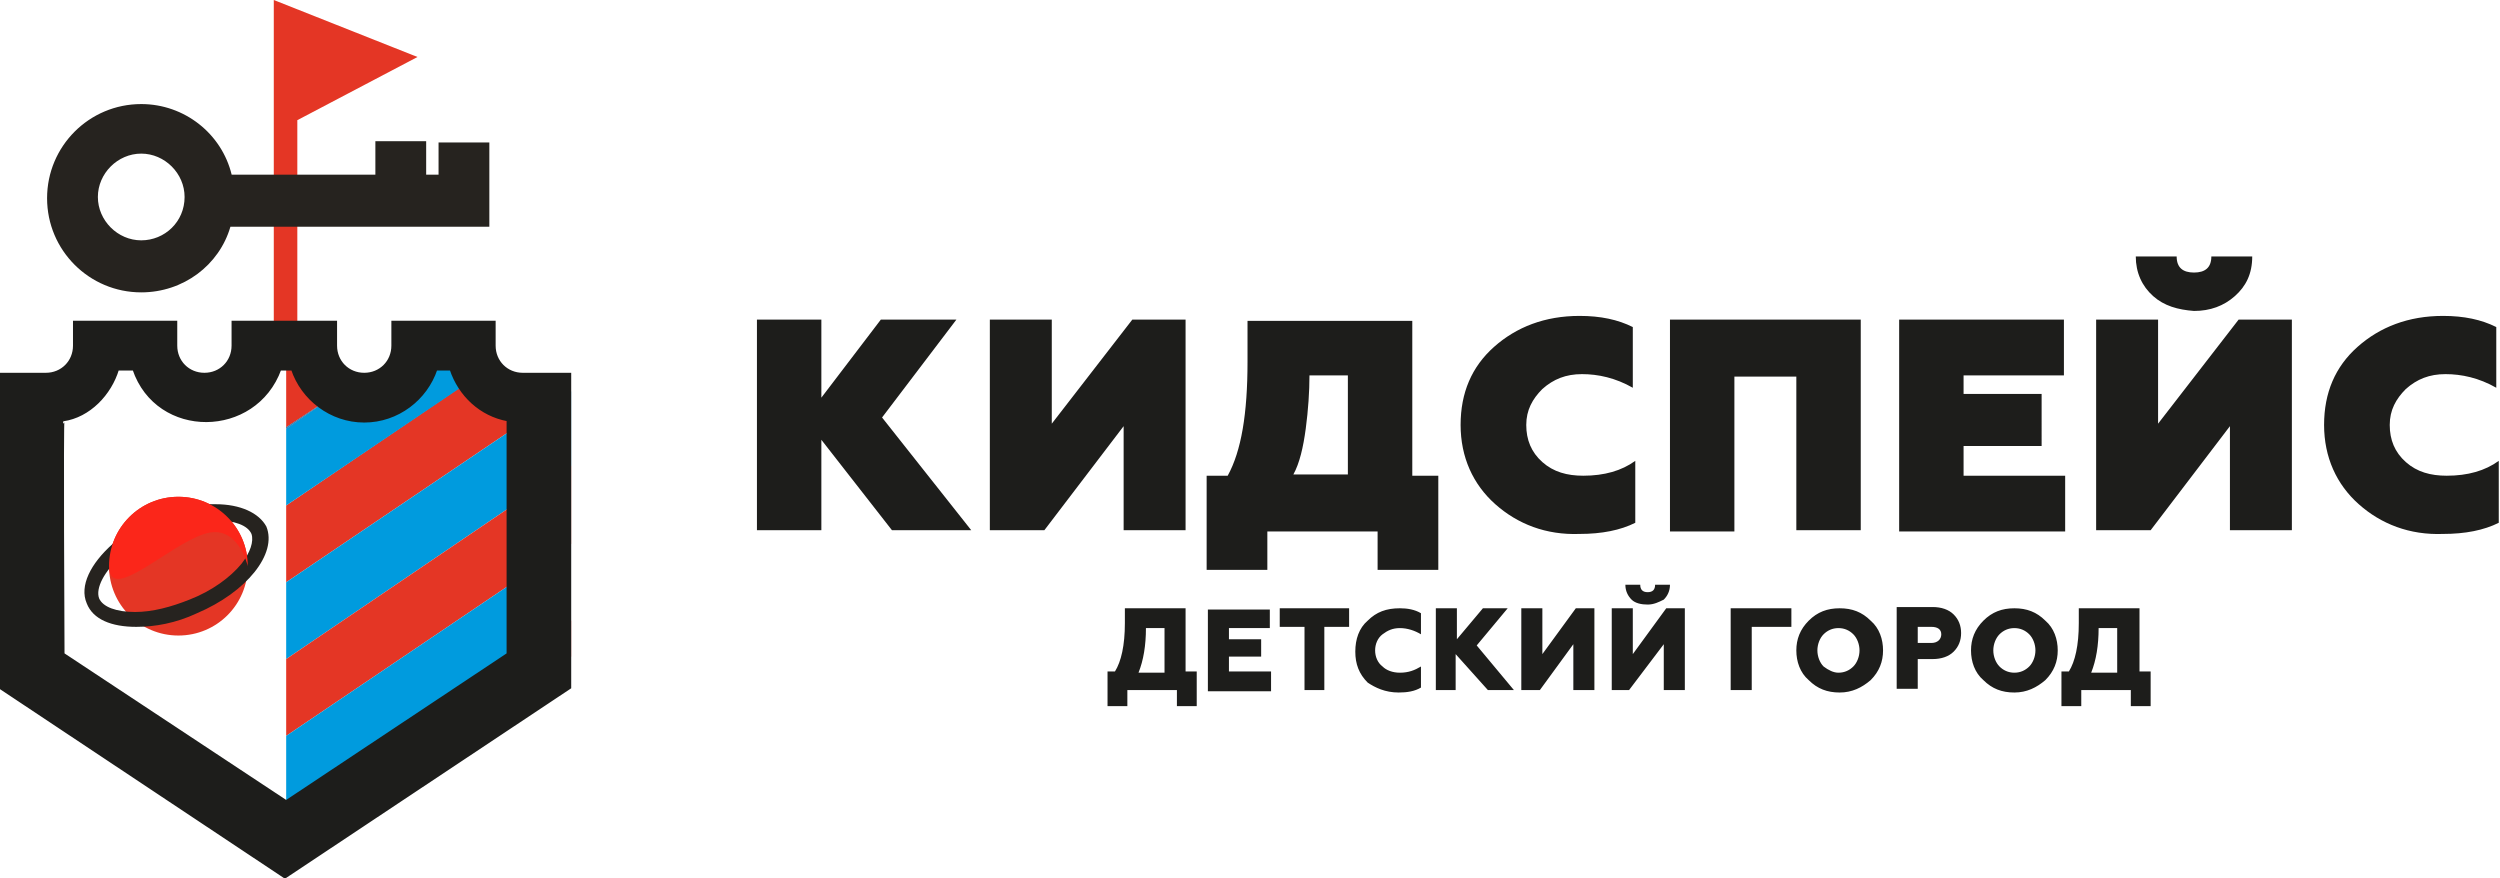
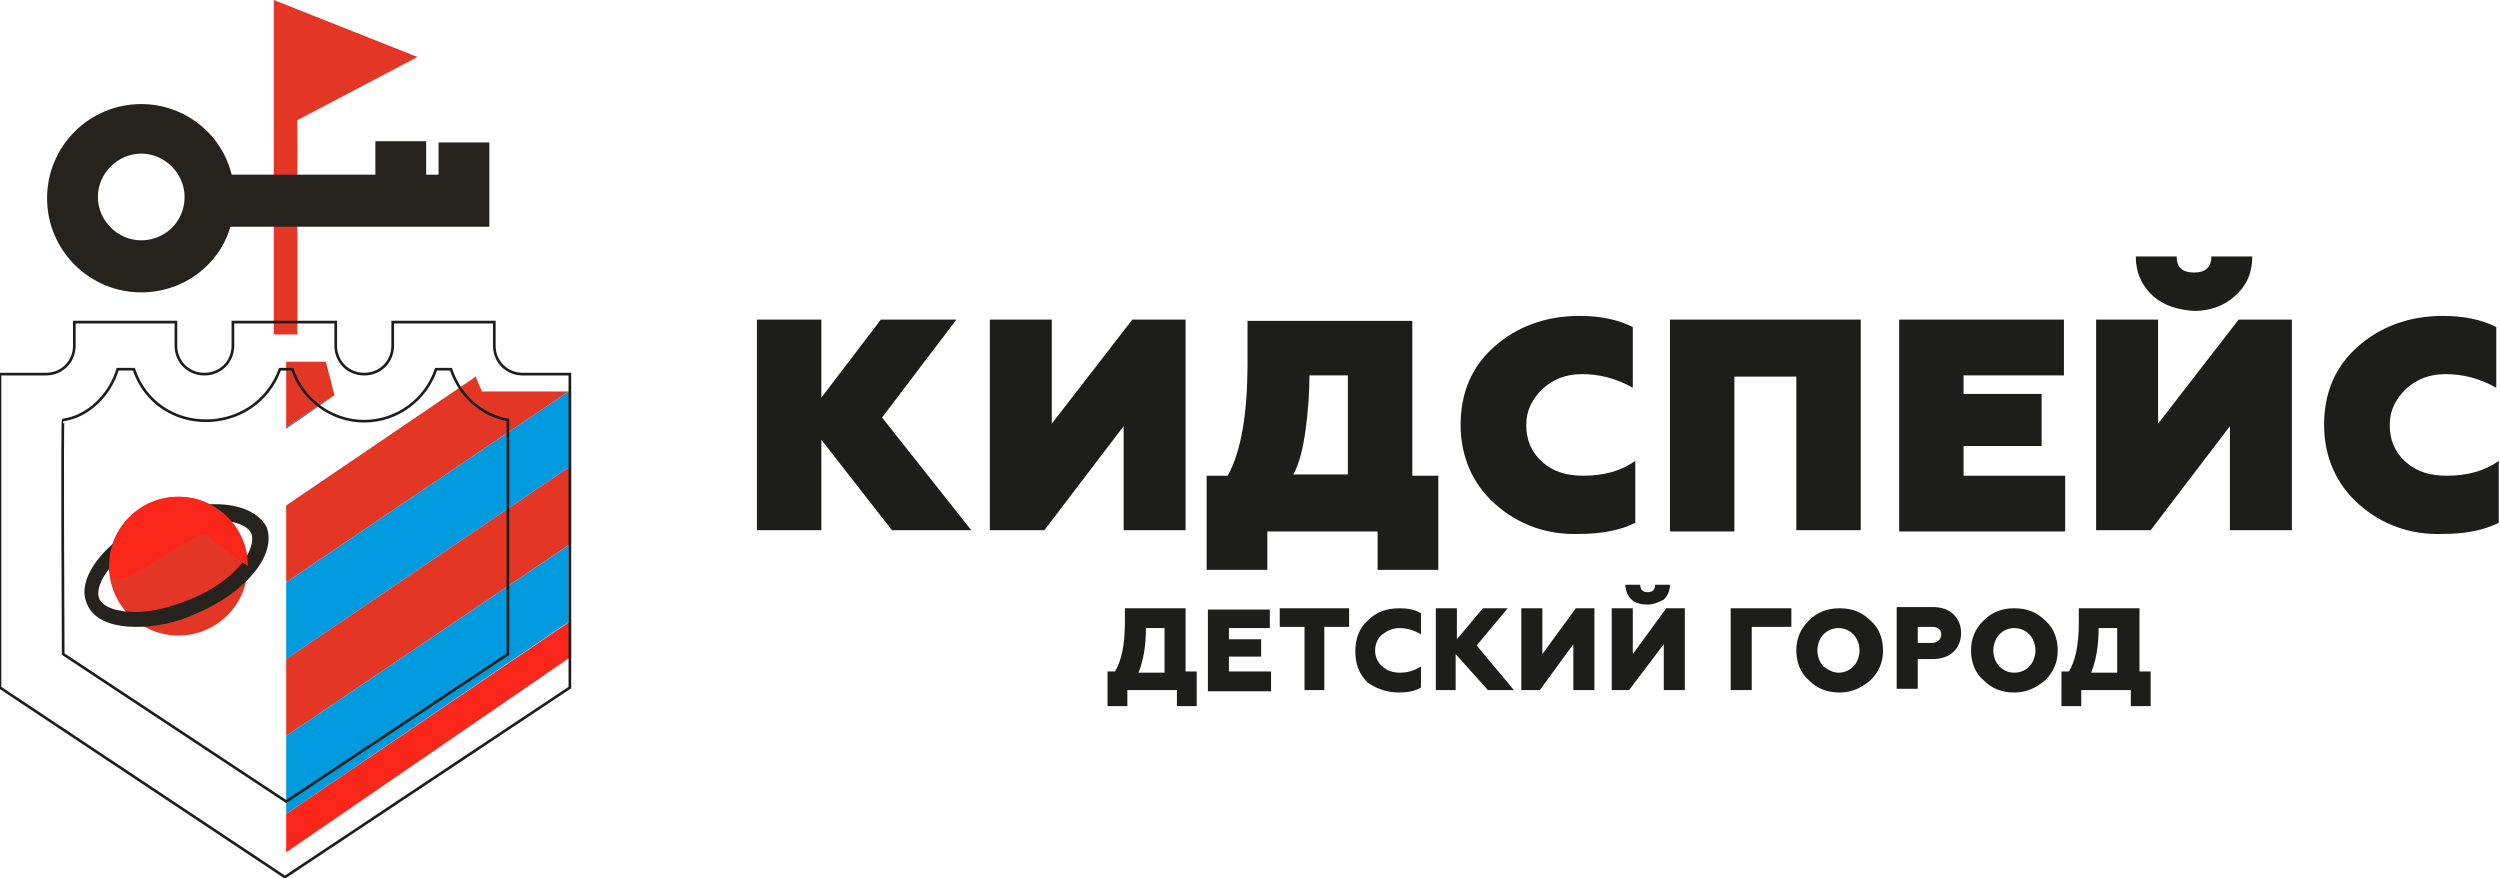
<svg xmlns="http://www.w3.org/2000/svg" version="1.1" id="Layer_1" x="0px" y="0px" width="201.8px" height="70.9px" viewBox="0 0 201.8 70.9" style="enable-background:new 0 0 201.8 70.9;" xml:space="preserve">
  <style type="text/css">
	.st0{fill:#E43625;}
	.st1{fill:#009BDE;}
	.st2{fill:#FB261A;}
	.st3{fill:#26231F;}
	.st4{fill:#1D1D1B;}
	.st5{fill:none;stroke:#1D1D1B;stroke-width:0.216;stroke-miterlimit:22.926;}
</style>
  <g>
    <g>
      <g>
        <polyline class="st0" points="38.4,30.4 23.1,40.8 23.1,47 23.1,47 45.9,31.6 38.9,31.6 38.4,30.4    " />
        <polyline class="st1" points="46.1,31.6 45.9,31.6 45.9,31.6 23.1,47 23.1,53.2 23.1,53.2 46.1,37.6 46.1,31.6    " />
        <polyline class="st2" points="45.9,31.6 45.9,31.6 23.1,47 23.1,47 45.9,31.6    " />
        <polyline class="st1" points="45.9,31.6 45.9,31.6 23.1,47 23.1,47 45.9,31.6    " />
        <polyline class="st0" points="46.1,37.6 46.1,37.6 46.1,37.6 23.1,53.2 23.1,59.4 23.1,59.4 45.9,44 45.9,44 46.1,43.9      46.1,37.6    " />
        <polyline class="st1" points="46.1,37.6 23.1,53.2 23.1,53.2 46.1,37.6 46.1,37.6    " />
        <polyline class="st2" points="46.1,37.6 23.1,53.2 23.1,53.2 46.1,37.6 46.1,37.6    " />
        <polyline class="st1" points="45.9,44 23.1,59.4 23.1,65.7 45.9,50.2 45.9,44    " />
        <polyline class="st2" points="45.9,44 23.1,59.4 23.1,59.4 45.9,44 45.9,44    " />
        <polyline class="st1" points="45.9,44 23.1,59.4 23.1,59.4 45.9,44 45.9,44    " />
      </g>
      <g>
        <polyline class="st2" points="46.1,50.1 23.1,65.7 23.1,68.8 46.1,53 46.1,50.1    " />
        <polyline class="st0" points="26.3,29.2 23.1,29.2 23.1,34.6 23.1,34.5 27,31.9 26.3,29.2    " />
-         <polyline class="st1" points="38,29.2 33.2,29.2 32.3,32 27.1,32 27,31.9 27,31.9 23.1,34.6 23.1,40.8 38.5,30.4 38,29.2    " />
        <polyline class="st2" points="27,31.9 23.1,34.5 23.1,34.6 27,31.9 27,31.9    " />
        <polyline class="st1" points="27,31.9 23.1,34.5 23.1,34.6 27,31.9 27,31.9    " />
        <polyline class="st0" points="22.1,0 22.1,27 24,27 24,9.7 33.7,4.6 22.1,0    " />
      </g>
      <path class="st3" d="M11.4,19.4L11.4,19.4c-1.9,0-3.5-1.6-3.5-3.5c0-1.9,1.6-3.5,3.5-3.5c1.9,0,3.5,1.6,3.5,3.5    C14.9,17.9,13.3,19.4,11.4,19.4 M35.4,11.4v2.7h-1v-2.7h-4.1v2.7h-9.1h-2.5c-0.8-3.3-3.8-5.7-7.3-5.7c-4.2,0-7.6,3.4-7.6,7.6    c0,4.2,3.4,7.6,7.6,7.6c3.4,0,6.3-2.2,7.2-5.3h2.6h13.2h5.1v-6.8H35.4z" />
      <path class="st0" d="M20,45.7c0-3.1-2.5-5.6-5.6-5.6c-3.1,0-5.6,2.5-5.6,5.6c0,3.1,2.5,5.6,5.6,5.6C17.5,51.3,20,48.8,20,45.7" />
      <path class="st3" d="M17.4,40.7L17.4,40.7c-0.1,0-0.3,0-0.4,0c-1.4,0.1-2.9,0.4-4.4,1.1c-1.4,0.6-2.6,1.3-3.5,2.1    c-1.8,1.6-2.7,3.4-2.1,4.8C7.5,50,9,50.6,11,50.6c1.5,0,3.2-0.3,4.9-1.1c4-1.7,6.5-4.8,5.6-7C20.9,41.4,19.4,40.7,17.4,40.7     M17.4,42c1.5,0,2.6,0.4,2.9,1.1c0.2,0.6-0.1,1.5-0.8,2.4c-0.9,1.1-2.4,2.2-4.2,2.9c-1.5,0.6-3,1-4.4,1c-1.5,0-2.6-0.4-2.9-1.1    c-0.3-0.8,0.4-2.2,1.8-3.4c0.9-0.8,2-1.4,3.2-1.9c1.4-0.6,2.7-0.9,4-1C17.2,42,17.3,42,17.4,42z" />
-       <path class="st2" d="M20,45.7c0-3.1-2.5-5.6-5.6-5.6c-3.1,0-5.6,2.5-5.6,5.6c0,3.1,4.8-1.7,7.7-2.6C19.2,42.2,20,45.7,20,45.7" />
-       <path class="st4" d="M23.1,64.7L41,52.8V33.9c-2.2-0.4-3.9-2-4.6-4.1h-1.2c-0.8,2.4-3.1,4.2-5.8,4.2c-2.7,0-5-1.8-5.8-4.2h-1    c-2,5.5-9.9,5.6-11.8,0H9.5c-0.6,2-2.3,3.8-4.4,4.1c-0.1,0,0,17.5,0,18.9L23.1,64.7z M3.7,30.2L3.7,30.2c1.3,0,2.3-1,2.3-2.3V26    h8.2v1.9c0,1.3,1,2.3,2.3,2.3c1.3,0,2.3-1,2.3-2.3V26c2.8,0,5.5,0,8.3,0v1.9c0,1.3,1,2.3,2.3,2.3c1.3,0,2.3-1,2.3-2.3V26h8.2v1.9    c0,1.3,1,2.3,2.3,2.3v0H46v25.3l-23,15.3l-23-15.3V30.2H3.7z" />
+       <path class="st2" d="M20,45.7c0-3.1-2.5-5.6-5.6-5.6c-3.1,0-5.6,2.5-5.6,5.6c0,3.1,4.8-1.7,7.7-2.6" />
      <path class="st5" d="M23.1,64.7L41,52.8V33.9c-2.2-0.4-3.9-2-4.6-4.1h-1.2c-0.8,2.4-3.1,4.2-5.8,4.2c-2.7,0-5-1.8-5.8-4.2h-1    c-2,5.5-9.9,5.6-11.8,0H9.5c-0.6,2-2.3,3.8-4.4,4.1c-0.1,0,0,17.5,0,18.9L23.1,64.7z M3.7,30.2L3.7,30.2c1.3,0,2.3-1,2.3-2.3V26    h8.2v1.9c0,1.3,1,2.3,2.3,2.3c1.3,0,2.3-1,2.3-2.3V26c2.8,0,5.5,0,8.3,0v1.9c0,1.3,1,2.3,2.3,2.3c1.3,0,2.3-1,2.3-2.3V26h8.2v1.9    c0,1.3,1,2.3,2.3,2.3v0H46v25.3l-23,15.3l-23-15.3V30.2H3.7z" />
      <path class="st4" d="M79.9,42.8v-17h5v8.4l6.5-8.4h4.3v17h-5v-8.4l-6.4,8.4H79.9z M108.8,38.3v-8h-3.1c0,1.3-0.1,2.8-0.3,4.3    c-0.2,1.5-0.5,2.8-1,3.7H108.8z M97.4,46v-7.6h1.7c1.1-2,1.6-5,1.6-9.2v-3.3H114v12.5h2.1V46h-4.9v-3.1h-8.9V46H97.4z M120.7,40.7    c-1.8-1.6-2.8-3.8-2.8-6.4c0-2.6,0.9-4.7,2.7-6.3c1.8-1.6,4.1-2.5,6.9-2.5c1.7,0,3.1,0.3,4.3,0.9v4.9c-1.4-0.8-2.8-1.1-4.1-1.1    c-1.3,0-2.3,0.4-3.2,1.2c-0.8,0.8-1.3,1.7-1.3,2.9c0,1.2,0.4,2.2,1.3,3c0.9,0.8,2,1.1,3.3,1.1c1.7,0,3.1-0.4,4.2-1.2v5    c-1.2,0.6-2.7,0.9-4.5,0.9C124.8,43.2,122.5,42.3,120.7,40.7z M134.8,42.8v-17h15.4v17H145V30.4h-5v12.5H134.8z M153.3,42.8v-17    h13.3v4.5h-8.1v1.5h6.3V36h-6.3v2.4h8.2v4.5H153.3z M173.8,23.9c-0.9-0.8-1.4-1.9-1.4-3.2h3.3c0,0.9,0.5,1.3,1.4,1.3    c0.9,0,1.4-0.4,1.4-1.3h3.3c0,1.4-0.5,2.4-1.4,3.2c-0.9,0.8-2,1.2-3.3,1.2C175.8,25,174.7,24.7,173.8,23.9z M169.2,42.8v-17h5v8.4    l6.5-8.4h4.3v17h-5v-8.4l-6.4,8.4H169.2z M190.4,40.7c-1.8-1.6-2.8-3.8-2.8-6.4c0-2.6,0.9-4.7,2.7-6.3c1.8-1.6,4.1-2.5,6.9-2.5    c1.7,0,3.1,0.3,4.3,0.9v4.9c-1.4-0.8-2.8-1.1-4.1-1.1c-1.3,0-2.3,0.4-3.2,1.2c-0.8,0.8-1.3,1.7-1.3,2.9c0,1.2,0.4,2.2,1.3,3    c0.9,0.8,2,1.1,3.3,1.1c1.7,0,3.1-0.4,4.2-1.2v5c-1.2,0.6-2.7,0.9-4.5,0.9C194.5,43.2,192.2,42.3,190.4,40.7z M61.1,42.8v-17h5.2    v6.3l4.8-6.3h6.1l-6,7.9l7.2,9.1H72l-5.7-7.3v7.3H61.1z" />
      <path class="st4" d="M168.8,54.3c0.4-1,0.6-2.2,0.6-3.6h1.5v3.6H168.8z M168,57v-1.3h4V57h1.6v-2.8h-0.9v-5.1h-4.9v1.2    c0,1.8-0.3,3.1-0.8,3.9h-0.6V57H168z M165.1,54.9c0.7-0.7,1-1.5,1-2.4c0-0.9-0.3-1.8-1-2.4c-0.7-0.7-1.5-1-2.5-1    c-1,0-1.8,0.3-2.5,1c-0.7,0.7-1,1.5-1,2.4c0,0.9,0.3,1.8,1,2.4c0.7,0.7,1.5,1,2.5,1C163.6,55.9,164.4,55.5,165.1,54.9z     M161.4,53.8c-0.3-0.3-0.5-0.8-0.5-1.3c0-0.5,0.2-1,0.5-1.3c0.3-0.3,0.7-0.5,1.2-0.5c0.5,0,0.9,0.2,1.2,0.5    c0.3,0.3,0.5,0.8,0.5,1.3c0,0.5-0.2,1-0.5,1.3c-0.3,0.3-0.7,0.5-1.2,0.5C162.1,54.3,161.7,54.1,161.4,53.8z M154.8,50.6h1.1    c0.5,0,0.8,0.2,0.8,0.6s-0.3,0.7-0.8,0.7h-1.1V50.6z M154.8,55.7v-2.5h1.2c0.7,0,1.3-0.2,1.7-0.6c0.4-0.4,0.6-0.9,0.6-1.5    s-0.2-1.1-0.6-1.5c-0.4-0.4-1-0.6-1.7-0.6h-2.9v6.6H154.8z M151,54.9c0.7-0.7,1-1.5,1-2.4c0-0.9-0.3-1.8-1-2.4    c-0.7-0.7-1.5-1-2.5-1c-1,0-1.8,0.3-2.5,1c-0.7,0.7-1,1.5-1,2.4c0,0.9,0.3,1.8,1,2.4c0.7,0.7,1.5,1,2.5,1    C149.5,55.9,150.3,55.5,151,54.9z M147.2,53.8c-0.3-0.3-0.5-0.8-0.5-1.3c0-0.5,0.2-1,0.5-1.3c0.3-0.3,0.7-0.5,1.2-0.5    c0.5,0,0.9,0.2,1.2,0.5c0.3,0.3,0.5,0.8,0.5,1.3c0,0.5-0.2,1-0.5,1.3c-0.3,0.3-0.7,0.5-1.2,0.5C148,54.3,147.6,54.1,147.2,53.8z     M141.4,55.7v-5.1h3.2v-1.5h-4.9v6.6H141.4z M131.2,47.2c0,0.5,0.2,0.9,0.5,1.2c0.3,0.3,0.8,0.4,1.3,0.4c0.5,0,0.9-0.2,1.3-0.4    c0.3-0.3,0.5-0.7,0.5-1.2h-1.2c0,0.4-0.2,0.6-0.6,0.6c-0.4,0-0.6-0.2-0.6-0.6H131.2z M131.5,55.7l2.8-3.7v3.7h1.7v-6.6h-1.5    l-2.7,3.7v-3.7h-1.7v6.6H131.5z M124.3,55.7L127,52v3.7h1.7v-6.6h-1.5l-2.7,3.7v-3.7h-1.7v6.6H124.3z M117.5,55.7v-2.9l2.6,2.9    h2.1l-3-3.6l2.5-3h-2l-2.1,2.5v-2.5h-1.7v6.6H117.5z M112.9,55.9c0.7,0,1.3-0.1,1.8-0.4v-1.7c-0.5,0.3-1,0.5-1.7,0.5    c-0.6,0-1.1-0.2-1.4-0.5c-0.4-0.3-0.6-0.8-0.6-1.3c0-0.5,0.2-1,0.6-1.3c0.4-0.3,0.8-0.5,1.4-0.5c0.6,0,1.2,0.2,1.7,0.5v-1.7    c-0.5-0.3-1.1-0.4-1.7-0.4c-1.1,0-1.9,0.3-2.6,1c-0.7,0.6-1,1.5-1,2.5c0,1,0.3,1.8,1,2.5C111,55.5,111.8,55.9,112.9,55.9z     M106.9,55.7v-5.1h2v-1.5h-5.6v1.5h2v5.1H106.9z M102.6,55.7v-1.5h-3.4V53h2.6v-1.4h-2.6v-0.9h3.3v-1.5h-5v6.6H102.6z M91.9,54.3    c0.4-1,0.6-2.2,0.6-3.6H94v3.6H91.9z M91,57v-1.3h4V57h1.6v-2.8h-0.9v-5.1h-4.9v1.2c0,1.8-0.3,3.1-0.8,3.9h-0.6V57H91z" />
    </g>
  </g>
  <g id="XMLID_14_">
</g>
  <g id="XMLID_15_">
</g>
  <g id="XMLID_16_">
</g>
  <g id="XMLID_17_">
</g>
  <g id="XMLID_18_">
</g>
  <g id="XMLID_19_">
</g>
</svg>